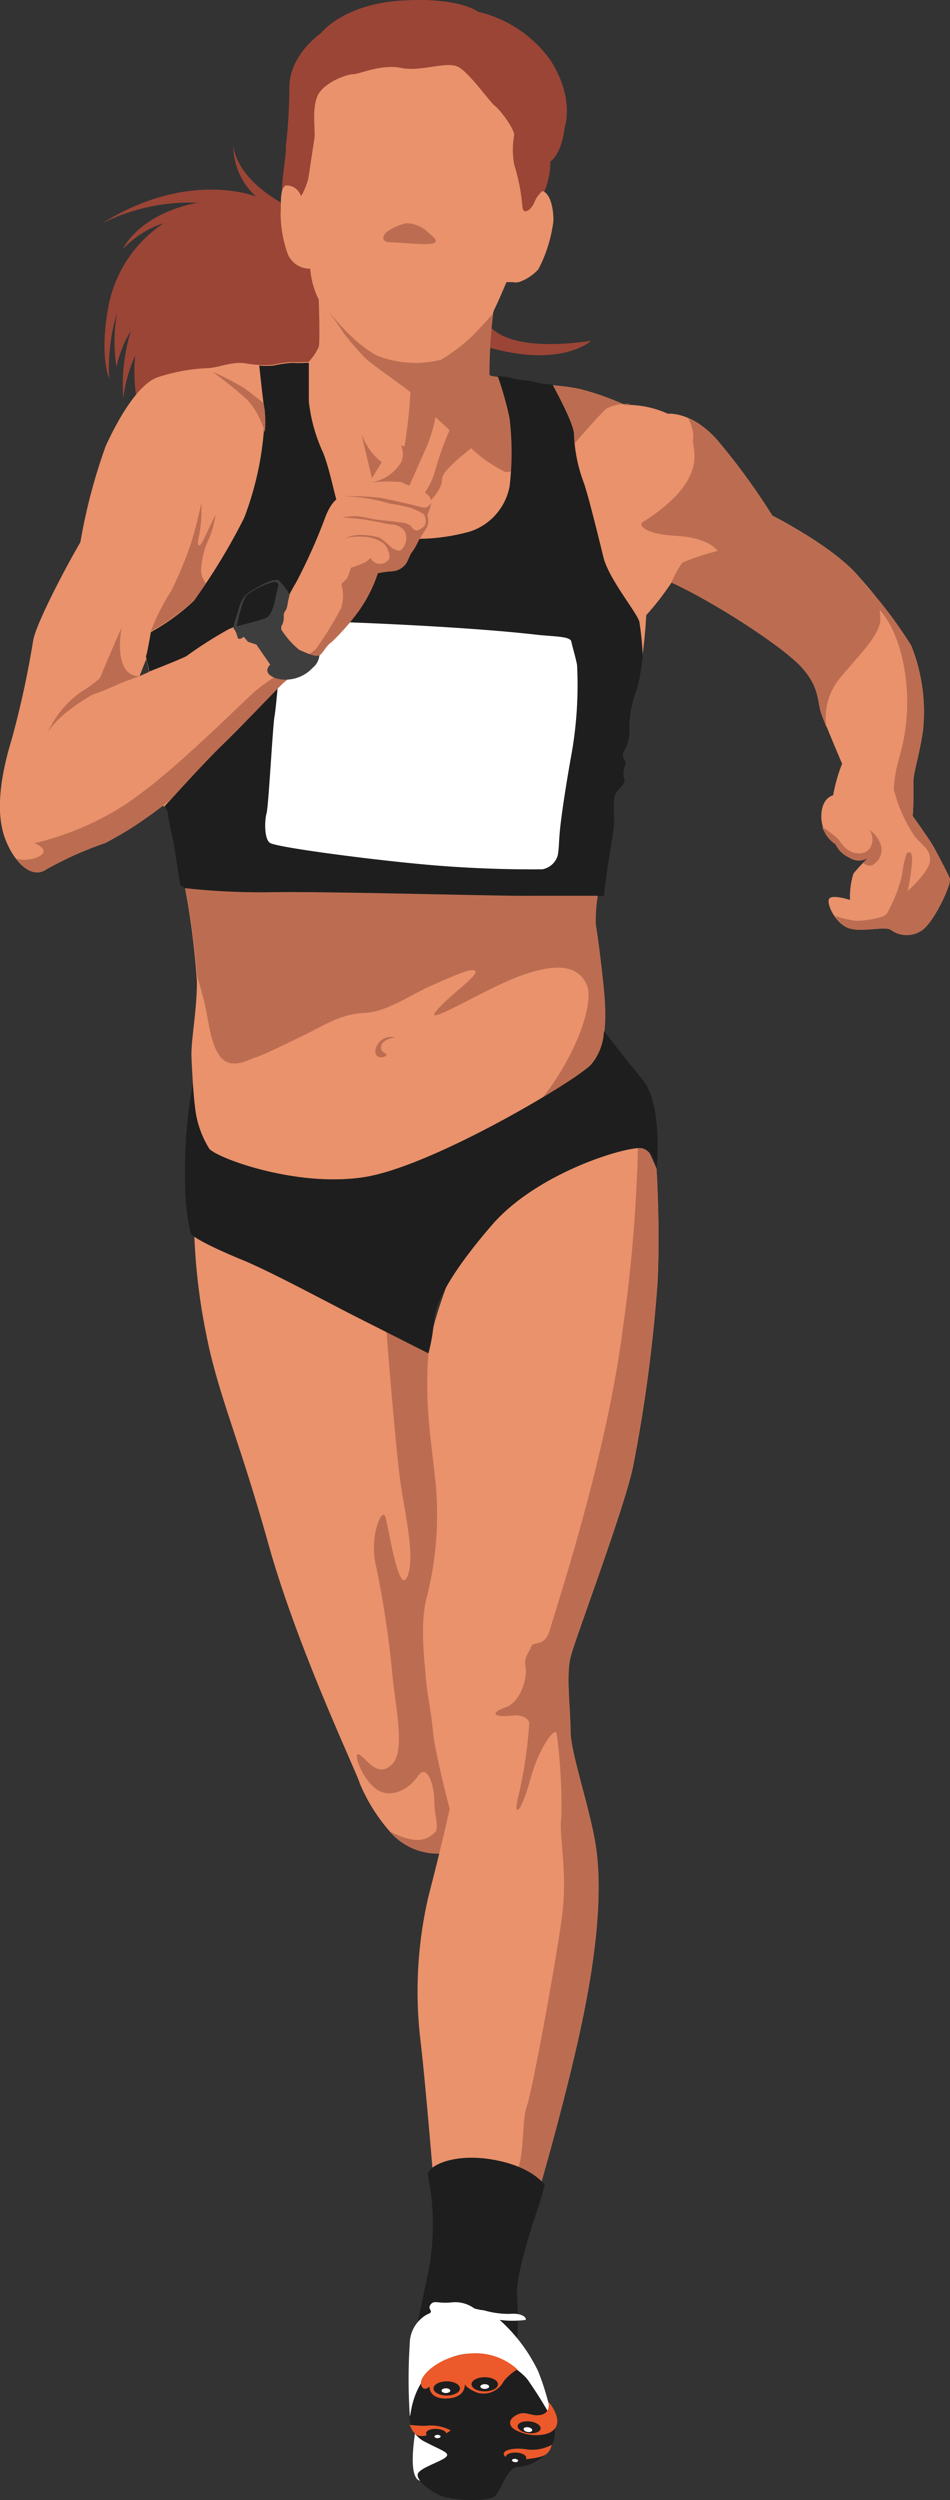
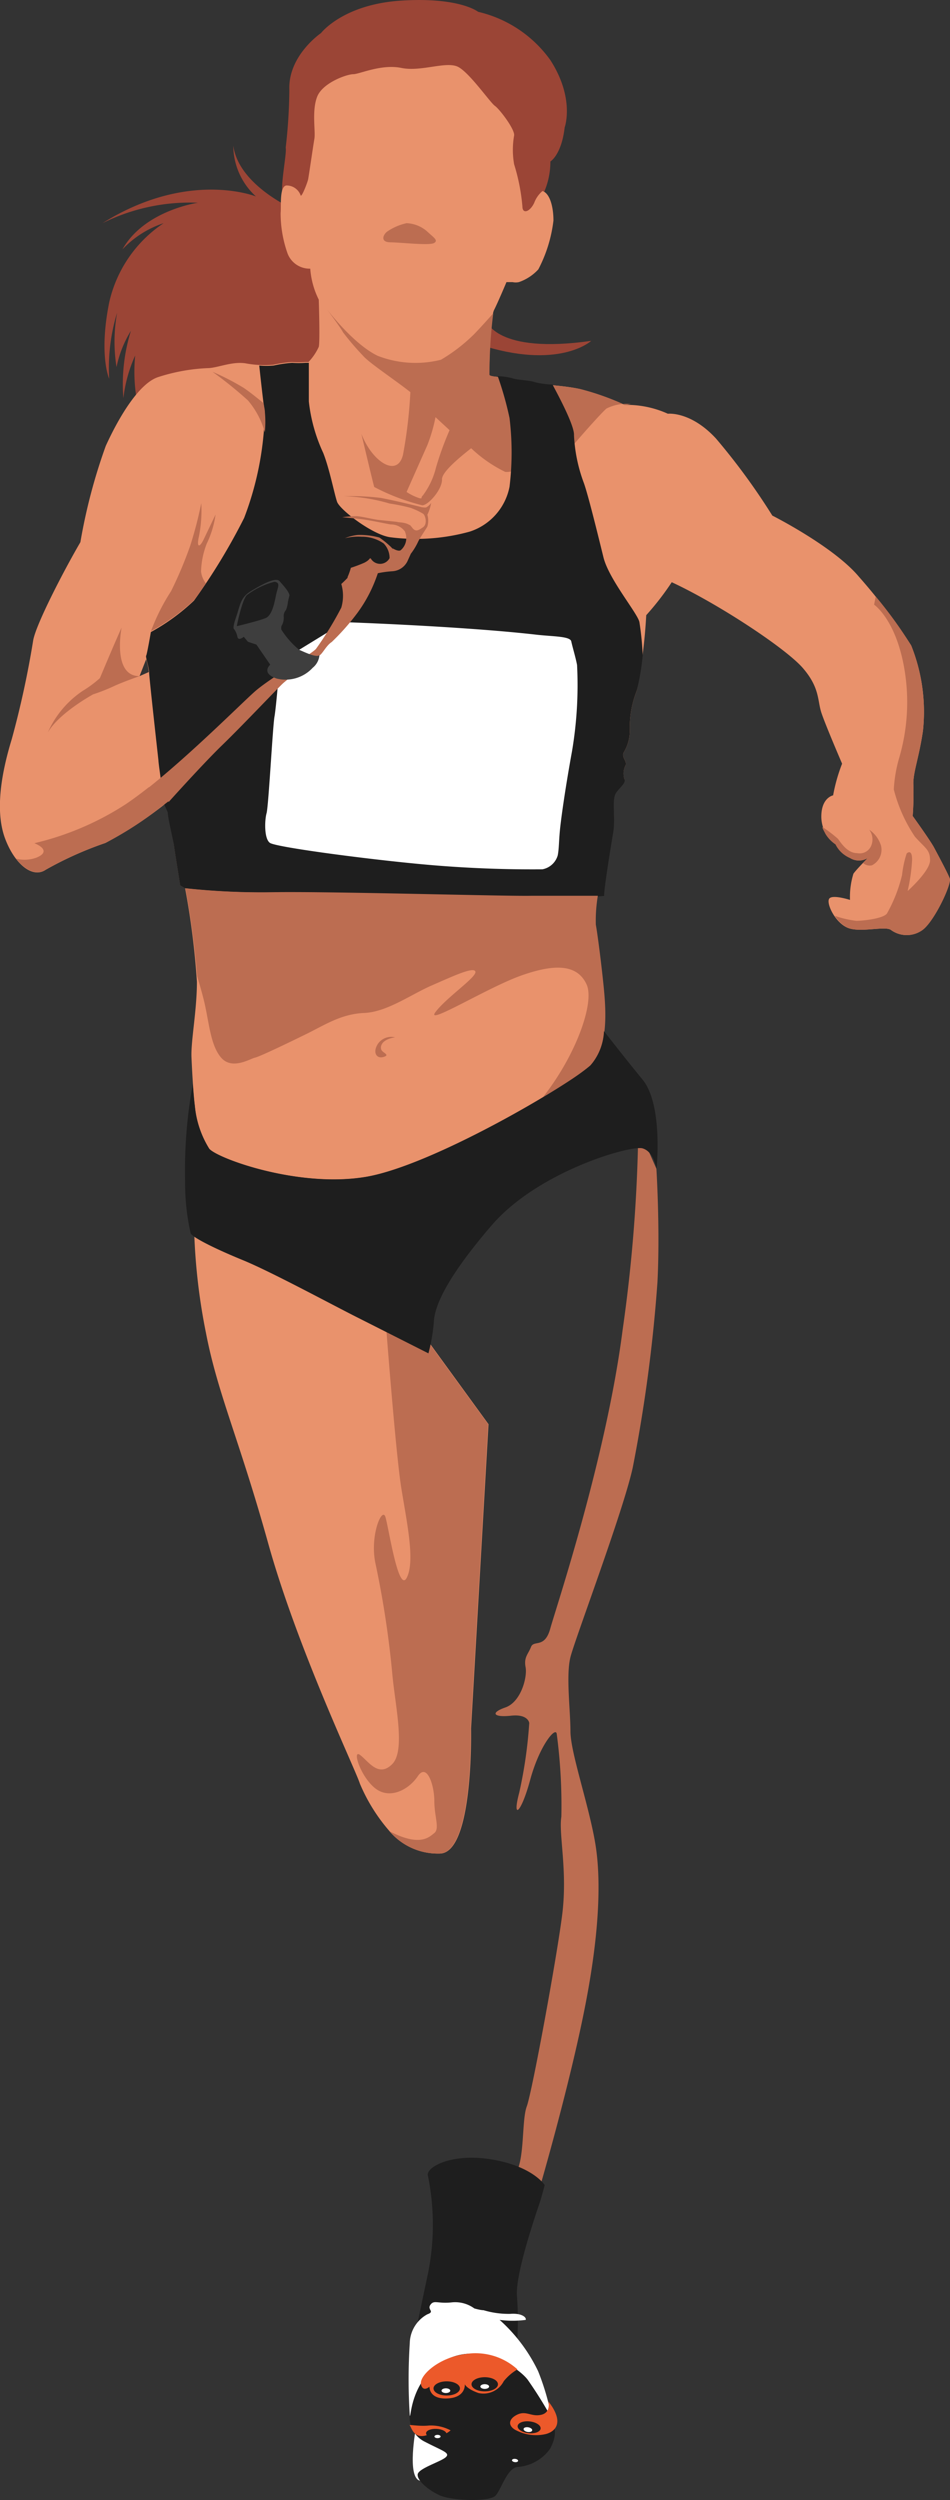
<svg xmlns="http://www.w3.org/2000/svg" viewBox="0 0 80.47 211.61">
  <rect x="0" y="0" width="80.47" height="211.61" fill="#333333" stroke="none" />
  <defs>
    <style>.cls-1{fill:#fff;}.cls-2{fill:#e9926c;}.cls-3{fill:#bc6d51;}.cls-4{fill:#9b4536;}.cls-5{fill:#1e1e1e;}.cls-6{fill:#3e3e3e;}.cls-7{fill:#ec592a;}</style>
  </defs>
  <g id="Layer_2" data-name="Layer 2">
    <g id="Layer_1-2" data-name="Layer 1">
      <path class="cls-1" d="M35.23,205.51s-.79,4.19.34,4.46,4.27-2.05,4.27-2.05l-1.56-4.08Z" />
      <path class="cls-2" d="M16.44,103.94a51.38,51.38,0,0,0,1,8.85c1,5.2,2.79,8.92,5.28,17.85s7.44,19.24,7.76,20.32A14.9,14.9,0,0,0,33,155a5.37,5.37,0,0,0,4.22,1.89c2.92.05,2.68-10.58,2.68-10.58l1.48-25.76-8.3-11.41Z" />
      <path class="cls-3" d="M37.19,156.89c2.92.05,2.68-10.58,2.68-10.58l1.48-25.76-6.72-9.23h-2S33.51,123,34,126s1.16,6.13.46,7.53-1.53-4.19-1.81-5.12-1.37,1.62-.83,4a81,81,0,0,1,1.4,9.16c.23,2.71,1.16,6.59,0,7.75s-2-.23-2.71-.77,0,1.78,1.24,2.79,2.86.16,3.64-1,1.4.78,1.4,2.1.47,2.33,0,2.71-1.24,1.17-3.8-.15A5.37,5.37,0,0,0,37.19,156.89Z" />
-       <path class="cls-2" d="M55.61,98.92s.32,5.1.09,9.6a128.75,128.75,0,0,1-2.09,15.68c-.78,3.64-4.89,14.5-5.28,16.06s0,4.5,0,6.28,1.55,6.21,2.1,9.47.31,8.07-1,14.51S45.77,185,45.77,185l-9.08-.78s-.7-8.45-1.08-11.56a35.37,35.37,0,0,1,.69-12.18c1.09-4.19,1.79-7.37,1.79-7.37s-1.24-4.73-1.4-6.44-.54-3.55-.62-4.69-.54-4.54.08-6.79a28.44,28.44,0,0,0,.78-9.32c-.31-3.41-1-6.71-.64-11.3s6-16.09,6-16.09l11.09-4.57Z" />
      <path class="cls-4" d="M41.21,27.16S42,30,50.08,28.85c0,0-2.75,2.54-9.58.28S41.21,27.16,41.21,27.16Z" />
      <path class="cls-4" d="M24.82,17.68s-4.6-2-5.06-5.35a5.86,5.86,0,0,0,1.92,4.3s-5.7-2.3-13,2.26a16.59,16.59,0,0,1,8.09-1.73s-4.54.64-6.4,3.95a8.44,8.44,0,0,1,3.49-2.22A10.94,10.94,0,0,0,9.25,25.6c-.9,4.48,0,6.46,0,6.46a15.87,15.87,0,0,1,.67-5.59,13.72,13.72,0,0,0-.05,4.6A9.48,9.48,0,0,1,11.09,28a15.17,15.17,0,0,0-.64,5.7,12.25,12.25,0,0,1,1-3.61,14.1,14.1,0,0,0,.18,4l13.85,2,6.69-6-1.8-11.18Z" />
      <path class="cls-4" d="M45.77,16.89a6.42,6.42,0,0,0,.85-3.22s.94-.55,1.21-2.88c0,0,.89-2.44-1.21-5.7A10.43,10.43,0,0,0,40.5,1S38.94-.26,34,.05,27.19,2.8,27.19,2.8s-2.8,1.9-2.68,4.81a45.41,45.41,0,0,1-.31,4.89c.12.51-.58,3.61-.19,4.39S36.73,21.58,40,21.54,45.77,16.89,45.77,16.89Z" />
      <path class="cls-3" d="M31.92,48.23c-.14-.08-.93-.46-1.22-.35s-1,.44-1,.64-.79.91-.79.91a3.54,3.54,0,0,1,0,2,28,28,0,0,1-2.15,3.5c-.49.52-4,2.53-5.24,3.66-1.06.95-5.27,5.16-8.82,8l1.21,1.52s3.19-3.37,4.88-5,4.74-4.86,5.18-5.26,2.82-2.24,3.08-2.36.58-.84,1.05-1.14a19.66,19.66,0,0,0,2.18-2.47A11.84,11.84,0,0,0,32,48.52h0A.3.3,0,0,0,31.92,48.23Z" />
      <path class="cls-2" d="M80.45,74.36c-.17-.46-1-2-1.33-2.62s-1.81-2.67-1.81-2.67a25.5,25.5,0,0,0,.06-2.62c-.06-1,.47-2.27.81-4.6a15.1,15.1,0,0,0-1-7.22,49.81,49.81,0,0,0-4.43-5.82c-2.15-2.56-7.33-5.17-7.33-5.17a55.42,55.42,0,0,0-4.77-6.52c-2.15-2.33-4.08-2.1-4.08-2.1a8.44,8.44,0,0,0-3.66-.75,22.63,22.63,0,0,0-3.78-1.34c-1.63-.35-3.44-.35-3.84-.53s-1.46-.17-1.93-.34-1.92-.12-1.92-.35.06-4.78.41-5.47,1.05-2.36,1.05-2.36l.52,0a1.31,1.31,0,0,0,.53,0A4,4,0,0,0,45.6,22.8a11.91,11.91,0,0,0,1.28-4.13c0-1.28-.35-2.33-.93-2.5a2.42,2.42,0,0,0-.7,1c-.35.75-1,1-1,.29a16.79,16.79,0,0,0-.7-3.55,7,7,0,0,1,0-2.45c.06-.52-1.22-2.21-1.63-2.5s-2.09-2.73-3.08-3.28S35.7,6.1,34,5.75s-3.55.53-4.08.53S27.32,7,26.86,8.2s-.12,2.91-.23,3.55-.47,3.14-.53,3.43-.58,1.63-.64,1.34a1.26,1.26,0,0,0-1.22-.82c-.58.12-.41,1.75-.47,2.33a10.22,10.22,0,0,0,.59,3.43,2,2,0,0,0,1.92,1.28A7,7,0,0,0,27,25.36s.12,3.55,0,4a4.58,4.58,0,0,1-.87,1.28h-.29a6.68,6.68,0,0,1-1.11,0,10.92,10.92,0,0,0-1.57.23,8.78,8.78,0,0,1-2.38-.12c-1.17-.17-2.39.41-3.21.41a15.74,15.74,0,0,0-4.18.76c-1.58.52-3.26,3.26-4.43,5.82a47.56,47.56,0,0,0-2.15,8.15c-1.46,2.5-3.78,7-4,8.32A79.55,79.55,0,0,1,1,62.55C0,65.81-.38,68.83.44,71s2.33,3.37,3.43,2.62a29.85,29.85,0,0,1,5.06-2.27,33.1,33.1,0,0,0,5.36-3.55v.87c0,.46.41,2.5.46,2.91s.53,3.37.53,3.37l.4.24a66.34,66.34,0,0,1,1,7.91c0,2.45-.52,5-.46,6.4s.17,3.2.29,4.13a8.3,8.3,0,0,0,1.22,3.61c.7.82,7.51,3.32,13.21,2.39s17.46-7.92,19-9.43,1.34-4.71,1.11-6.92-.53-4.43-.64-5a12.63,12.63,0,0,1,.17-2.45l.58-.05c-.06-.35.53-4,.76-5.36s-.18-2.85.29-3.43.82-.82.64-1.16A1.49,1.49,0,0,1,53,64.76c.11-.35-.35-.64-.18-1.05a3.62,3.62,0,0,0,.53-1.8,8.45,8.45,0,0,1,.58-3.43,44.94,44.94,0,0,0,.81-6.41,23.41,23.41,0,0,0,2.16-2.79c3.89,1.8,9.66,5.59,11.11,7.27s1.22,2.74,1.57,3.79,1.75,4.3,1.75,4.3a14.28,14.28,0,0,0-.76,2.68s-1,.18-1,1.8a2.88,2.88,0,0,0,1.28,2.39A2.36,2.36,0,0,0,72,72.62a1.43,1.43,0,0,0,1.51,0s-.93.93-1.22,1.33A6.65,6.65,0,0,0,72,76.17s-1.46-.47-1.75-.12.41,1.92,1.46,2.44,3.31-.17,3.78.24a2.26,2.26,0,0,0,2.62,0C79.12,78,80.63,74.83,80.45,74.36ZM11.82,57.23l.56-1.43h0a6,6,0,0,1,.23,1.08Z" />
      <path class="cls-3" d="M52.93,34.27a22.63,22.63,0,0,0-3.78-1.34c-1.63-.35-3.44-.35-3.84-.53s-1.46-.17-1.93-.34-1.92-.12-1.92-.35a42.35,42.35,0,0,1,.32-5.19c-.63.71-1.56,1.73-1.79,1.93a14.2,14.2,0,0,1-2.64,2A8.85,8.85,0,0,1,32,30.12c-2.1-1-4.35-4-4.35-4s1.25,1.67,1.4,2a22.88,22.88,0,0,0,1.71,2c.49.58,2.64,2,4,3.07a39.53,39.53,0,0,1-.62,5.28c-.46,2-2.6.65-3.53-1.75,0,0,1,4.23,1.09,4.5a18.08,18.08,0,0,0,4.07,1.55c.51,0,1.71-1.36,1.67-2.21,0-.66,1.69-2,2.47-2.62a11.44,11.44,0,0,0,2.88,2c1,.15,5.4-1.75,5.44-1.86s2.56-3,3.14-3.5a3.74,3.74,0,0,1,2.06-.38C53.1,34.26,52.93,34.27,52.93,34.27Zm-16,5.31a6.57,6.57,0,0,1-1.09,2.33c-.27.27,0,.27-.27.27a4.42,4.42,0,0,1-1.13-.54S35.61,39,36.19,37.7a13.63,13.63,0,0,0,.7-2.39l1.19,1.1A26.7,26.7,0,0,0,36.93,39.58Z" />
      <path class="cls-5" d="M51.12,47.19c-.46-1.87-1.33-5.42-1.68-6.35a13.26,13.26,0,0,1-.82-4c.05-.78-1.25-3.23-1.82-4.29a7.14,7.14,0,0,1-1.49-.2c-.41-.17-1.46-.17-1.93-.34a5.75,5.75,0,0,0-1.22-.17h0a28.1,28.1,0,0,1,1,3.54,24.1,24.1,0,0,1,0,5.82A5,5,0,0,1,39.78,45a17.09,17.09,0,0,1-6.75.47c-1.52-.23-4.25-2.33-4.48-3s-.64-2.79-1.17-4.13a13.87,13.87,0,0,1-1.22-4.36c0-.76,0-2.36,0-3.27h-.3a6.68,6.68,0,0,1-1.11,0,10.92,10.92,0,0,0-1.57.23,6.69,6.69,0,0,1-1.22,0h0s.29,2.77.47,4a26.45,26.45,0,0,1-1.75,8.9,52,52,0,0,1-4.25,7,17.56,17.56,0,0,1-3.65,2.66s-.33,1.91-.4,2,.25,1,.25,1.39.74,7,.79,7.47c0,.25.29,2.17.49,3.72l.3.68c0,.46.48,2.41.53,2.82s.53,3.37.53,3.37l.4.24a60.38,60.38,0,0,0,8,.33c5.45,0,19.3.36,21.28.36H50.6l.58-.05c-.06-.35.53-4,.76-5.36s-.18-2.85.29-3.43.82-.82.64-1.16A1.49,1.49,0,0,1,53,64.76c.11-.35-.35-.64-.18-1.05a3.62,3.62,0,0,0,.53-1.8,8.45,8.45,0,0,1,.58-3.43,19.88,19.88,0,0,0,.51-3,24.59,24.59,0,0,0-.28-2.83C54,51.9,51.59,49.05,51.12,47.19Z" />
      <path class="cls-1" d="M45.51,53.73c1.36.15,2.79.12,2.88.56s.38,1.39.49,2a33.55,33.55,0,0,1-.43,7.31c-.53,2.91-.88,5.35-1,6.46s-.09,1.77-.21,2.35a1.67,1.67,0,0,1-1.3,1.17A101.4,101.4,0,0,1,35,73.08c-4.71-.46-11.65-1.39-12.14-1.74s-.45-1.9-.28-2.51.52-7.33.67-8.17.46-4.66.46-4.66l5.45-3.34S39.17,53,45.51,53.73Z" />
-       <path class="cls-2" d="M13.9,68.29s3.21-3.59,4.9-5.22,4.74-4.86,5.18-5.26,2.82-2.24,3.08-2.36.58-.84,1.05-1.14a19.66,19.66,0,0,0,2.18-2.47A11.84,11.84,0,0,0,32,48.52a8.71,8.71,0,0,1,1.22-.17,1.52,1.52,0,0,0,1.25-.84l.29-.64a5.45,5.45,0,0,0,.58-.94c.15-.35.61-1,.82-1.36a1.77,1.77,0,0,0,0-1,2.83,2.83,0,0,0,.32-1.31c-.09-.49-1.22-1-1.57-1.08a3.73,3.73,0,0,1-.47-.17l-.38-.15a5.43,5.43,0,0,0,.64-2.18.92.92,0,0,0-1.66-.58,24.22,24.22,0,0,0-1.74,2.79A2.25,2.25,0,0,0,30,41a4.33,4.33,0,0,0-.87,1s-.9-.12-1.63,1.92a46.54,46.54,0,0,1-2.45,5.44c-.23.35-.72,1.31-.72,1.31s-3.93,2.23-4.89,2.55a34.53,34.53,0,0,0-3.64,2.31c-.61.32-3.16,1.31-3.16,1.31L9.25,62.23Z" />
-       <path class="cls-3" d="M71.22,57.31c1.71-2.05,3.06-3.32,3.34-4.65a5.17,5.17,0,0,0-.29-2c-.46-.57-1-1.18-1.5-1.82-2.15-2.56-7.33-5.17-7.33-5.17a55.42,55.42,0,0,0-4.77-6.52,7,7,0,0,0-2.38-1.75,3.49,3.49,0,0,1,.44,1.69c-.2.54.57,1.55-.42,3.45S54.74,44,54.43,44.2s0,1,2.86,1.16,3.49,1.28,3.49,1.28a17.41,17.41,0,0,0-3,1,9.88,9.88,0,0,0-.91,1.67c3.89,1.8,9.66,5.59,11.11,7.27s1.22,2.74,1.57,3.79c.1.28.27.73.47,1.24A5.26,5.26,0,0,1,71.22,57.31Z" />
      <path class="cls-3" d="M71.73,78.49c1,.53,3.31-.17,3.78.24a2.26,2.26,0,0,0,2.62,0c1-.7,2.5-3.9,2.32-4.37s-1-2-1.33-2.62-1.81-2.67-1.81-2.67a25.5,25.5,0,0,0,.06-2.62c-.06-1,.47-2.27.81-4.6a15.1,15.1,0,0,0-1-7.22,35.58,35.58,0,0,0-3-4.14l-.14.69s1.79,1.2,2.53,5.24a16.73,16.73,0,0,1-.39,7.68,11.68,11.68,0,0,0-.47,2.72,12.78,12.78,0,0,0,1.79,4c.89,1,1.28,1.09,1.28,2s-1.9,2.6-1.9,2.6a15.21,15.21,0,0,0,.38-2.64c0-1-.46-.54-.46-.54a8.72,8.72,0,0,0-.39,1.82,12.6,12.6,0,0,1-1.28,3.26c-.31.43-2,.62-2.6.62a8.57,8.57,0,0,1-1.81-.42A2.81,2.81,0,0,0,71.73,78.49Z" />
      <path class="cls-3" d="M73.86,73.24a1.47,1.47,0,0,0,.77-1.65,2.52,2.52,0,0,0-1-1.36,1.37,1.37,0,0,1,.13,1.43,1.06,1.06,0,0,1-1.16.55c-.88,0-1.44-1-1.63-1.22A12,12,0,0,0,69.67,70s0,0,0,.06.13.29.26.54a2.83,2.83,0,0,0,.84.87A2.36,2.36,0,0,0,72,72.62a1.43,1.43,0,0,0,1.51,0l-.41.42A.83.83,0,0,0,73.86,73.24Z" />
      <path class="cls-3" d="M22.44,34.91c0-.22-.07-.49-.11-.78-.44-.36-1.13-.92-1.67-1.29A21.12,21.12,0,0,0,18,31.47a34.56,34.56,0,0,1,3,2.42,7.06,7.06,0,0,1,1.43,2.7A8.71,8.71,0,0,0,22.44,34.91Z" />
      <path class="cls-3" d="M16.44,50.79c.23-.29.58-.79,1-1.41a2.05,2.05,0,0,1-.41-1,7,7,0,0,1,.48-2.36,8.26,8.26,0,0,0,.75-2.47l-1,2.09c-.38.79-.62.67-.41-.23a11.21,11.21,0,0,0,.2-2.82,34.32,34.32,0,0,1-.93,3.58,34.28,34.28,0,0,1-1.63,3.87,17,17,0,0,0-1.7,3.38A17.56,17.56,0,0,0,16.44,50.79Z" />
      <path class="cls-3" d="M11.82,57.23s-1.49.52-2.22.87a15.91,15.91,0,0,1-1.71.67s1.48-3.58,2.41-5.65C10.3,53.12,9.48,57.24,11.82,57.23Z" />
      <path class="cls-3" d="M10.65,68.07a24.52,24.52,0,0,1-7.74,3.3c.79.32,1.19.81.18,1.22a2.92,2.92,0,0,1-1.73.09c.78,1,1.75,1.45,2.51.93a29.85,29.85,0,0,1,5.06-2.27,27.77,27.77,0,0,0,4.87-3.18l-1.18-1.54C11.93,67.16,11.26,67.66,10.65,68.07Z" />
      <path class="cls-3" d="M31.92,48.23c-.14-.08-.93-.46-1.22-.35s-1,.44-1,.64-.79.91-.79.91a3.54,3.54,0,0,1,0,2,28,28,0,0,1-2.15,3.5c-.49.52-4,2.53-5.24,3.66-1.07.95-5.35,5.23-8.91,8.06l1.18,1.54.49-.37v.07c.9-1,3.18-3.5,4.51-4.79,1.69-1.63,4.74-4.86,5.18-5.26s2.82-2.24,3.08-2.36.58-.84,1.05-1.14a19.66,19.66,0,0,0,2.18-2.47A11.84,11.84,0,0,0,32,48.52h0A.3.3,0,0,0,31.92,48.23Z" />
      <path class="cls-3" d="M33.26,48.35a1.52,1.52,0,0,0,1.25-.84l.29-.64a5.45,5.45,0,0,0,.58-.94c.15-.35.61-1,.82-1.36a1.77,1.77,0,0,0,0-1,3.81,3.81,0,0,0,.32-1A1.25,1.25,0,0,1,36,43,3.47,3.47,0,0,1,34.83,43a5.78,5.78,0,0,1,1,.48c.19.1.41.87,0,1.15s-.64.42-.94,0-1-.41-1.29-.44a5.7,5.7,0,0,1,1,.38,1.94,1.94,0,0,1,.11.67,7,7,0,0,1-.33,1.46c-.12.23-.5.9-.89.17a3,3,0,0,0-1.24-1.13,3.23,3.23,0,0,1,.67.55c.1.17.89,1.15.42,1.59s-.74.27-1.36.17-.64-.82-.64-.82-.06.19-.48.4a11.69,11.69,0,0,1-1.14.43,5.47,5.47,0,0,1-.29.81l1.87,1.29A15.78,15.78,0,0,0,32,48.52,8.71,8.71,0,0,1,33.26,48.35Z" />
      <path class="cls-6" d="M27.06,55.45a1.55,1.55,0,0,1-.57,1.07,3.13,3.13,0,0,1-3.07.91c-1.35-.47-.53-1.17-.53-1.17l-1.17-1.7L21,54.32l-.35-.42s-.46.39-.54,0a1.72,1.72,0,0,0-.27-.64s-.2,0,.15-1,.35-1.67,1.24-2.21,2.12-1.24,2.45-.86.81.89.84,1.21c0,0-.09.35-.13.54a2.47,2.47,0,0,1-.17.7.74.74,0,0,0-.19.5,1.44,1.44,0,0,1-.14.77c-.1.09-.06.38-.06.38A7.26,7.26,0,0,0,25.34,55C25.89,55.24,26.81,55.68,27.06,55.45Z" />
      <path class="cls-3" d="M33.63,44.17a1.79,1.79,0,0,1,.73,1,1.34,1.34,0,0,1-.43,1.41c-.23.12-.69-.18-.69-.18l.47.94.7-.15L35,45.92l-.13-1.08-.11-.38Z" />
-       <path class="cls-3" d="M34.1,40.81a5.43,5.43,0,0,0,.64-2.18.85.85,0,0,0-.78-.92,1.63,1.63,0,0,1,0,1.44,3.58,3.58,0,0,1-2.62,1.69A14.3,14.3,0,0,1,34.1,40.81Z" />
      <path class="cls-3" d="M34.83,43A15.36,15.36,0,0,0,33,42.62,15.09,15.09,0,0,0,29.13,42a21.09,21.09,0,0,1,3.1.14c1.05.19,3.2.71,3.49.79a2.06,2.06,0,0,0,.69,0l-.55.48Z" />
      <path class="cls-3" d="M33.63,44.17,32,44c-.44-.06-1.34-.28-1.75-.31a8.48,8.48,0,0,0-1.26.09s.94.08,1.67.17,2.05.38,2.43.44a1.48,1.48,0,0,1,1.08.44.5.5,0,0,0,.66.14Z" />
      <path class="cls-3" d="M33.14,46.32a7.91,7.91,0,0,0-1-.82,6.15,6.15,0,0,0-1.84-.22,3.8,3.8,0,0,0-1.09.28,4.57,4.57,0,0,1,1.42-.13A3.22,3.22,0,0,1,32.5,46,1.77,1.77,0,0,1,33,47.24a.91.91,0,0,1-1.61,0,.73.73,0,0,0-.06.76c.22.39,1.12.35,1.12.35l1-.19.51-.9Z" />
      <path class="cls-3" d="M7.89,58.77S5,60.34,4.05,62A8.25,8.25,0,0,1,7,58.48a9.85,9.85,0,0,0,2.9-2.68Z" />
      <path class="cls-5" d="M20.06,53s1.81-.43,2.43-.68.79-1.52.92-2.08.36-.92-.16-1a6.68,6.68,0,0,0-2.31,1.11C20.57,50.61,20.12,52.63,20.06,53Z" />
      <path class="cls-3" d="M34.44,18.89a2.83,2.83,0,0,1,1.72.68c.56.53,1,.77.61,1s-2.79-.05-3.7-.06-.61-.69-.23-.94A4.72,4.72,0,0,1,34.44,18.89Z" />
      <path class="cls-3" d="M23.7,75.51a60.38,60.38,0,0,1-8-.33,73.24,73.24,0,0,1,1,7.45c.22.73.42,1.44.56,2,.46,1.87.54,3.81,1.47,4.89s2.48.08,2.87,0,2.8-1.24,4.35-2,2.95-1.7,4.89-1.78,3.94-1.55,5.73-2.33,3.6-1.63,3.7-1.16-2.45,2.17-3.38,3.41,4.42-2.09,7.29-3.1,4.73-.93,5.51.77c.69,1.52-.88,6-3.78,9.64A31.2,31.2,0,0,0,50,90.19c1.57-1.51,1.34-4.71,1.11-6.92s-.53-4.43-.64-5a12.63,12.63,0,0,1,.17-2.45H45C43,75.87,29.15,75.47,23.7,75.51Z" />
      <path class="cls-3" d="M33.46,87.8a1.38,1.38,0,0,0-1.42.51c-.51.74-.16,1.32.42,1.16s.08-.31-.11-.54S32.2,88,33.46,87.8Z" />
      <path class="cls-3" d="M49.42,170.52c1.32-6.44,1.55-11.25,1-14.51s-2.1-7.68-2.1-9.47-.39-4.73,0-6.28,4.5-12.42,5.28-16.06a128.75,128.75,0,0,0,2.09-15.68c.23-4.5-.09-9.6-.09-9.6l-.94-2.13-.6-.76a130.64,130.64,0,0,1-1.32,16.53c-1.39,10.86-5.66,23.58-6.13,25.29s-1.39.93-1.63,1.55-.62.86-.46,1.71-.39,2.95-1.71,3.41-1,.86.47.7,1.55.62,1.55.62a38.33,38.33,0,0,1-.85,5.9c-.62,2.33.15,1.79.93-1.09s2.17-4.57,2.25-3.88a46,46,0,0,1,.39,7c-.24,1.47.54,4.58.07,8.3s-2.56,15.05-3,16.22-.16,4.42-.93,5.66a.82.82,0,0,0,.09.84l2,.17S48.1,177,49.42,170.52Z" />
      <path class="cls-5" d="M30.93,99.62c-5.7.93-12.51-1.57-13.21-2.39a8.3,8.3,0,0,1-1.22-3.61c-.06-.46-.12-1.13-.17-1.86h0a40.55,40.55,0,0,0-.65,8.27,19.15,19.15,0,0,0,.47,4.36c.17.35,2,1.28,4.42,2.27s7.68,3.84,9.78,4.89l5.94,3a14.9,14.9,0,0,0,.46-2.68c.06-1.22.93-3.55,4.89-8.15s11.81-6.81,12.79-6.52,1.18,1.75,1.18,1.75.58-5.41-1.18-7.57c-1.28-1.56-2.63-3.28-3.27-4.1A4.71,4.71,0,0,1,50,90.19C48.39,91.7,36.63,98.69,30.93,99.62Z" />
      <path class="cls-5" d="M43.79,198.43a26.64,26.64,0,0,0,0-4.07c-.17-2,1.86-7.68,2-8.15s.35-1.26.35-1.26-1-1.59-4.48-2.17-5.65.7-5.41,1.39a20.77,20.77,0,0,1,0,8.27c-.8,3.78-1.38,6.57-1.38,6.57Z" />
      <path class="cls-5" d="M34.71,204.46A2.28,2.28,0,0,0,36,206.68c1.48.77,2.18.93,1.75,1.31s-2.3.94-2.37,1.44.86,1.32,1.87,1.78,4.26.59,4.75,0,.95-2.25,1.8-2.4a3.69,3.69,0,0,0,2.8-1.55c.58-1.13.61-1.88-.41-3.57s-.84-2.25-2-3.22-1.55-1.28-3.84-1.46-2.76.41-4.07,1.5S34.71,204.07,34.71,204.46Z" />
      <path class="cls-1" d="M46.74,204.7a20.93,20.93,0,0,0-1.16-4,13.84,13.84,0,0,0-3.26-4.34,8.57,8.57,0,0,0,2.21,0c.08-.2-.31-.59-1.32-.51a7.43,7.43,0,0,1-2.25-.31c-.27,0-.78-.15-.78-.15a2.76,2.76,0,0,0-1.94-.51c-1.2.12-1.47-.23-1.78.2s.43.56-.27.81a2.85,2.85,0,0,0-1.48,2.44,47.55,47.55,0,0,0,0,6.13c.12.31,0-3.05,3-4.68s6.29.69,7,1.66A35.5,35.5,0,0,1,46.74,204.7Z" />
      <path class="cls-7" d="M46.45,203.26s.25.93-.6,1.13-1.28-.39-2.06,0-.77,1,0,1.35a3.65,3.65,0,0,0,2.45.28C47,205.82,47.87,205.08,46.45,203.26Z" />
      <path class="cls-7" d="M43.83,200.55a4.21,4.21,0,0,0-1.16,1,1.93,1.93,0,0,1-2.14,1c-1-.35-1.16-.74-1.16-.74s.12,1.12-1.47,1.2-1.52-1-1.52-1-.55.51-.72-.19,1.42-2.25,3.71-2.56A5.28,5.28,0,0,1,43.83,200.55Z" />
-       <path class="cls-7" d="M46.74,206.93a3.53,3.53,0,0,1-2.06.4c-1-.19-2.13,0-2,.43s1.14.51,2.22.35S46.5,207.85,46.74,206.93Z" />
      <path class="cls-7" d="M38.17,205.71a3.59,3.59,0,0,0-1.83-.41c-.89.09-1.77-.12-1.63,0s.31,1.13,1.36.84S37.35,206.4,38.17,205.71Z" />
      <ellipse class="cls-5" cx="41.06" cy="201.81" rx="1.12" ry="0.6" />
      <ellipse class="cls-1" cx="41.06" cy="202" rx="0.37" ry="0.2" />
      <ellipse class="cls-5" cx="44.82" cy="205.46" rx="0.5" ry="0.98" transform="translate(-164.4 226.65) rotate(-83.48)" />
      <ellipse class="cls-5" cx="43.71" cy="208.01" rx="0.41" ry="0.87" transform="translate(-166.21 241.35) rotate(-87.16)" />
      <ellipse class="cls-5" cx="36.96" cy="205.99" rx="0.41" ry="0.87" transform="translate(-170.61 232.7) rotate(-87.16)" />
      <ellipse class="cls-5" cx="37.84" cy="202.16" rx="1.12" ry="0.6" />
      <ellipse class="cls-1" cx="37.77" cy="202.35" rx="0.37" ry="0.2" />
      <ellipse class="cls-1" cx="44.72" cy="205.66" rx="0.2" ry="0.37" transform="translate(-165.54 215.04) rotate(-80.29)" />
      <ellipse class="cls-1" cx="43.63" cy="208.27" rx="0.14" ry="0.26" transform="translate(-168.25 227.96) rotate(-83.48)" />
      <ellipse class="cls-1" cx="37.06" cy="206.23" rx="0.26" ry="0.14" />
    </g>
  </g>
</svg>